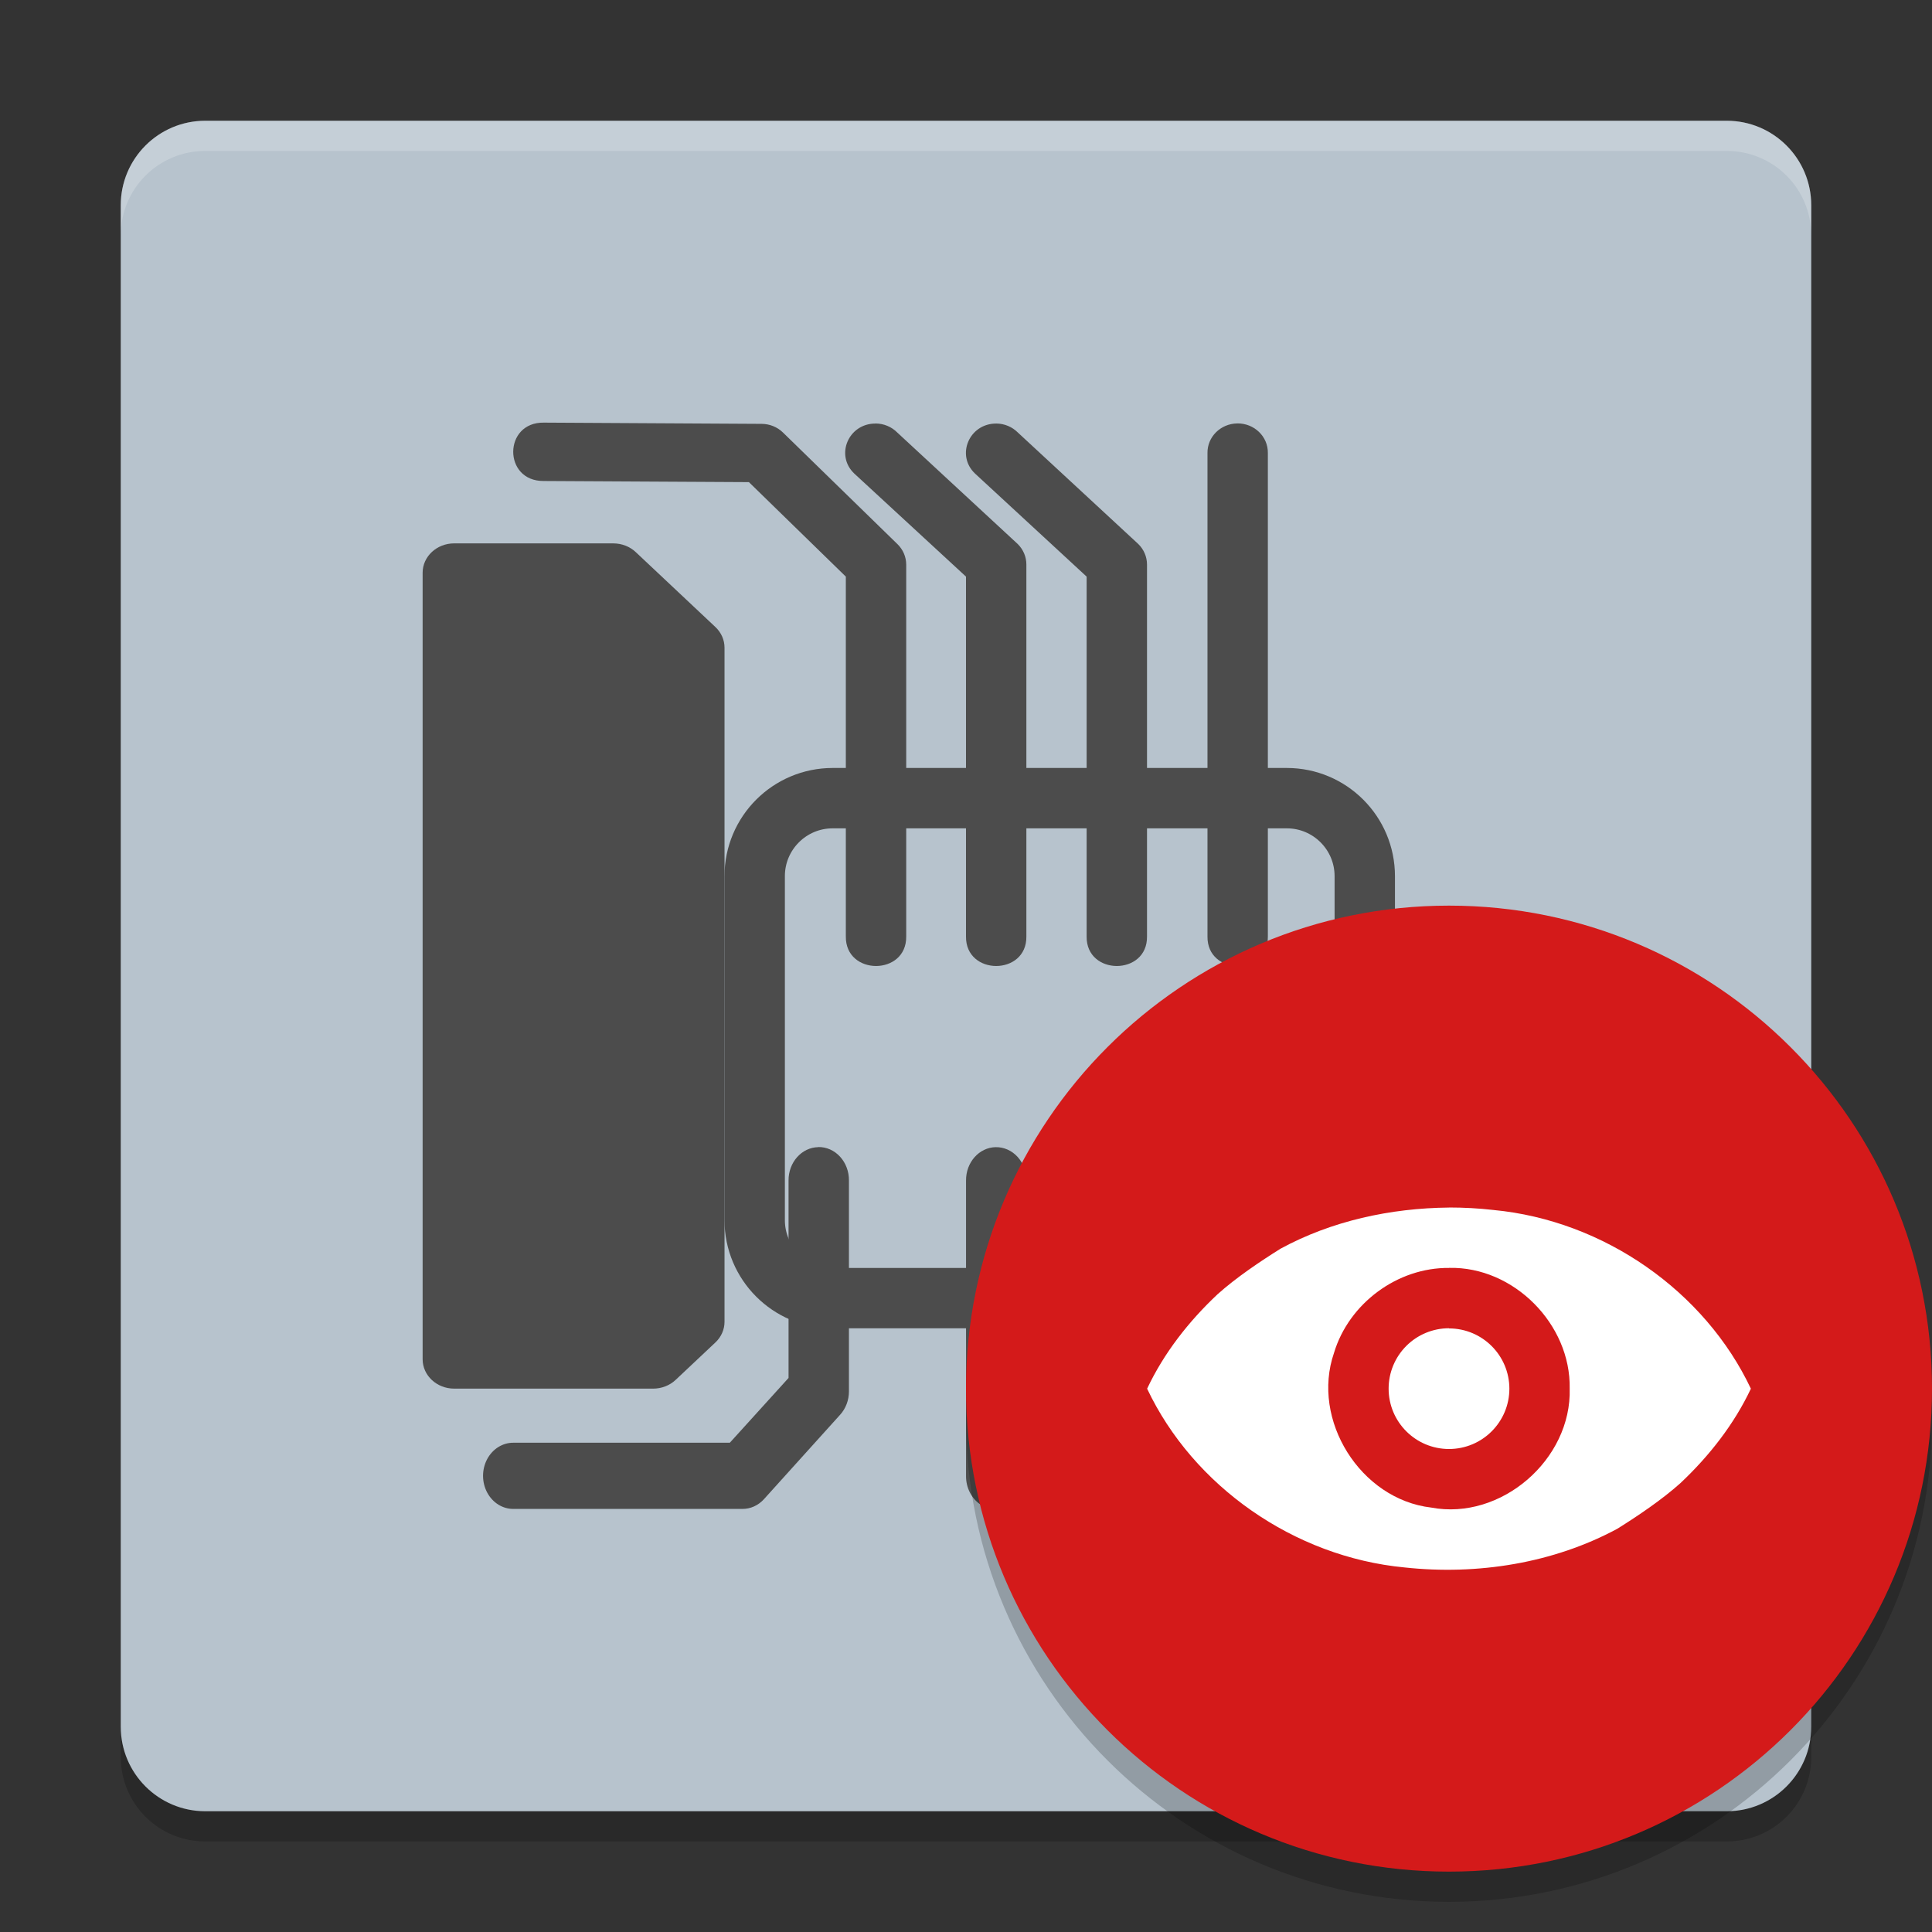
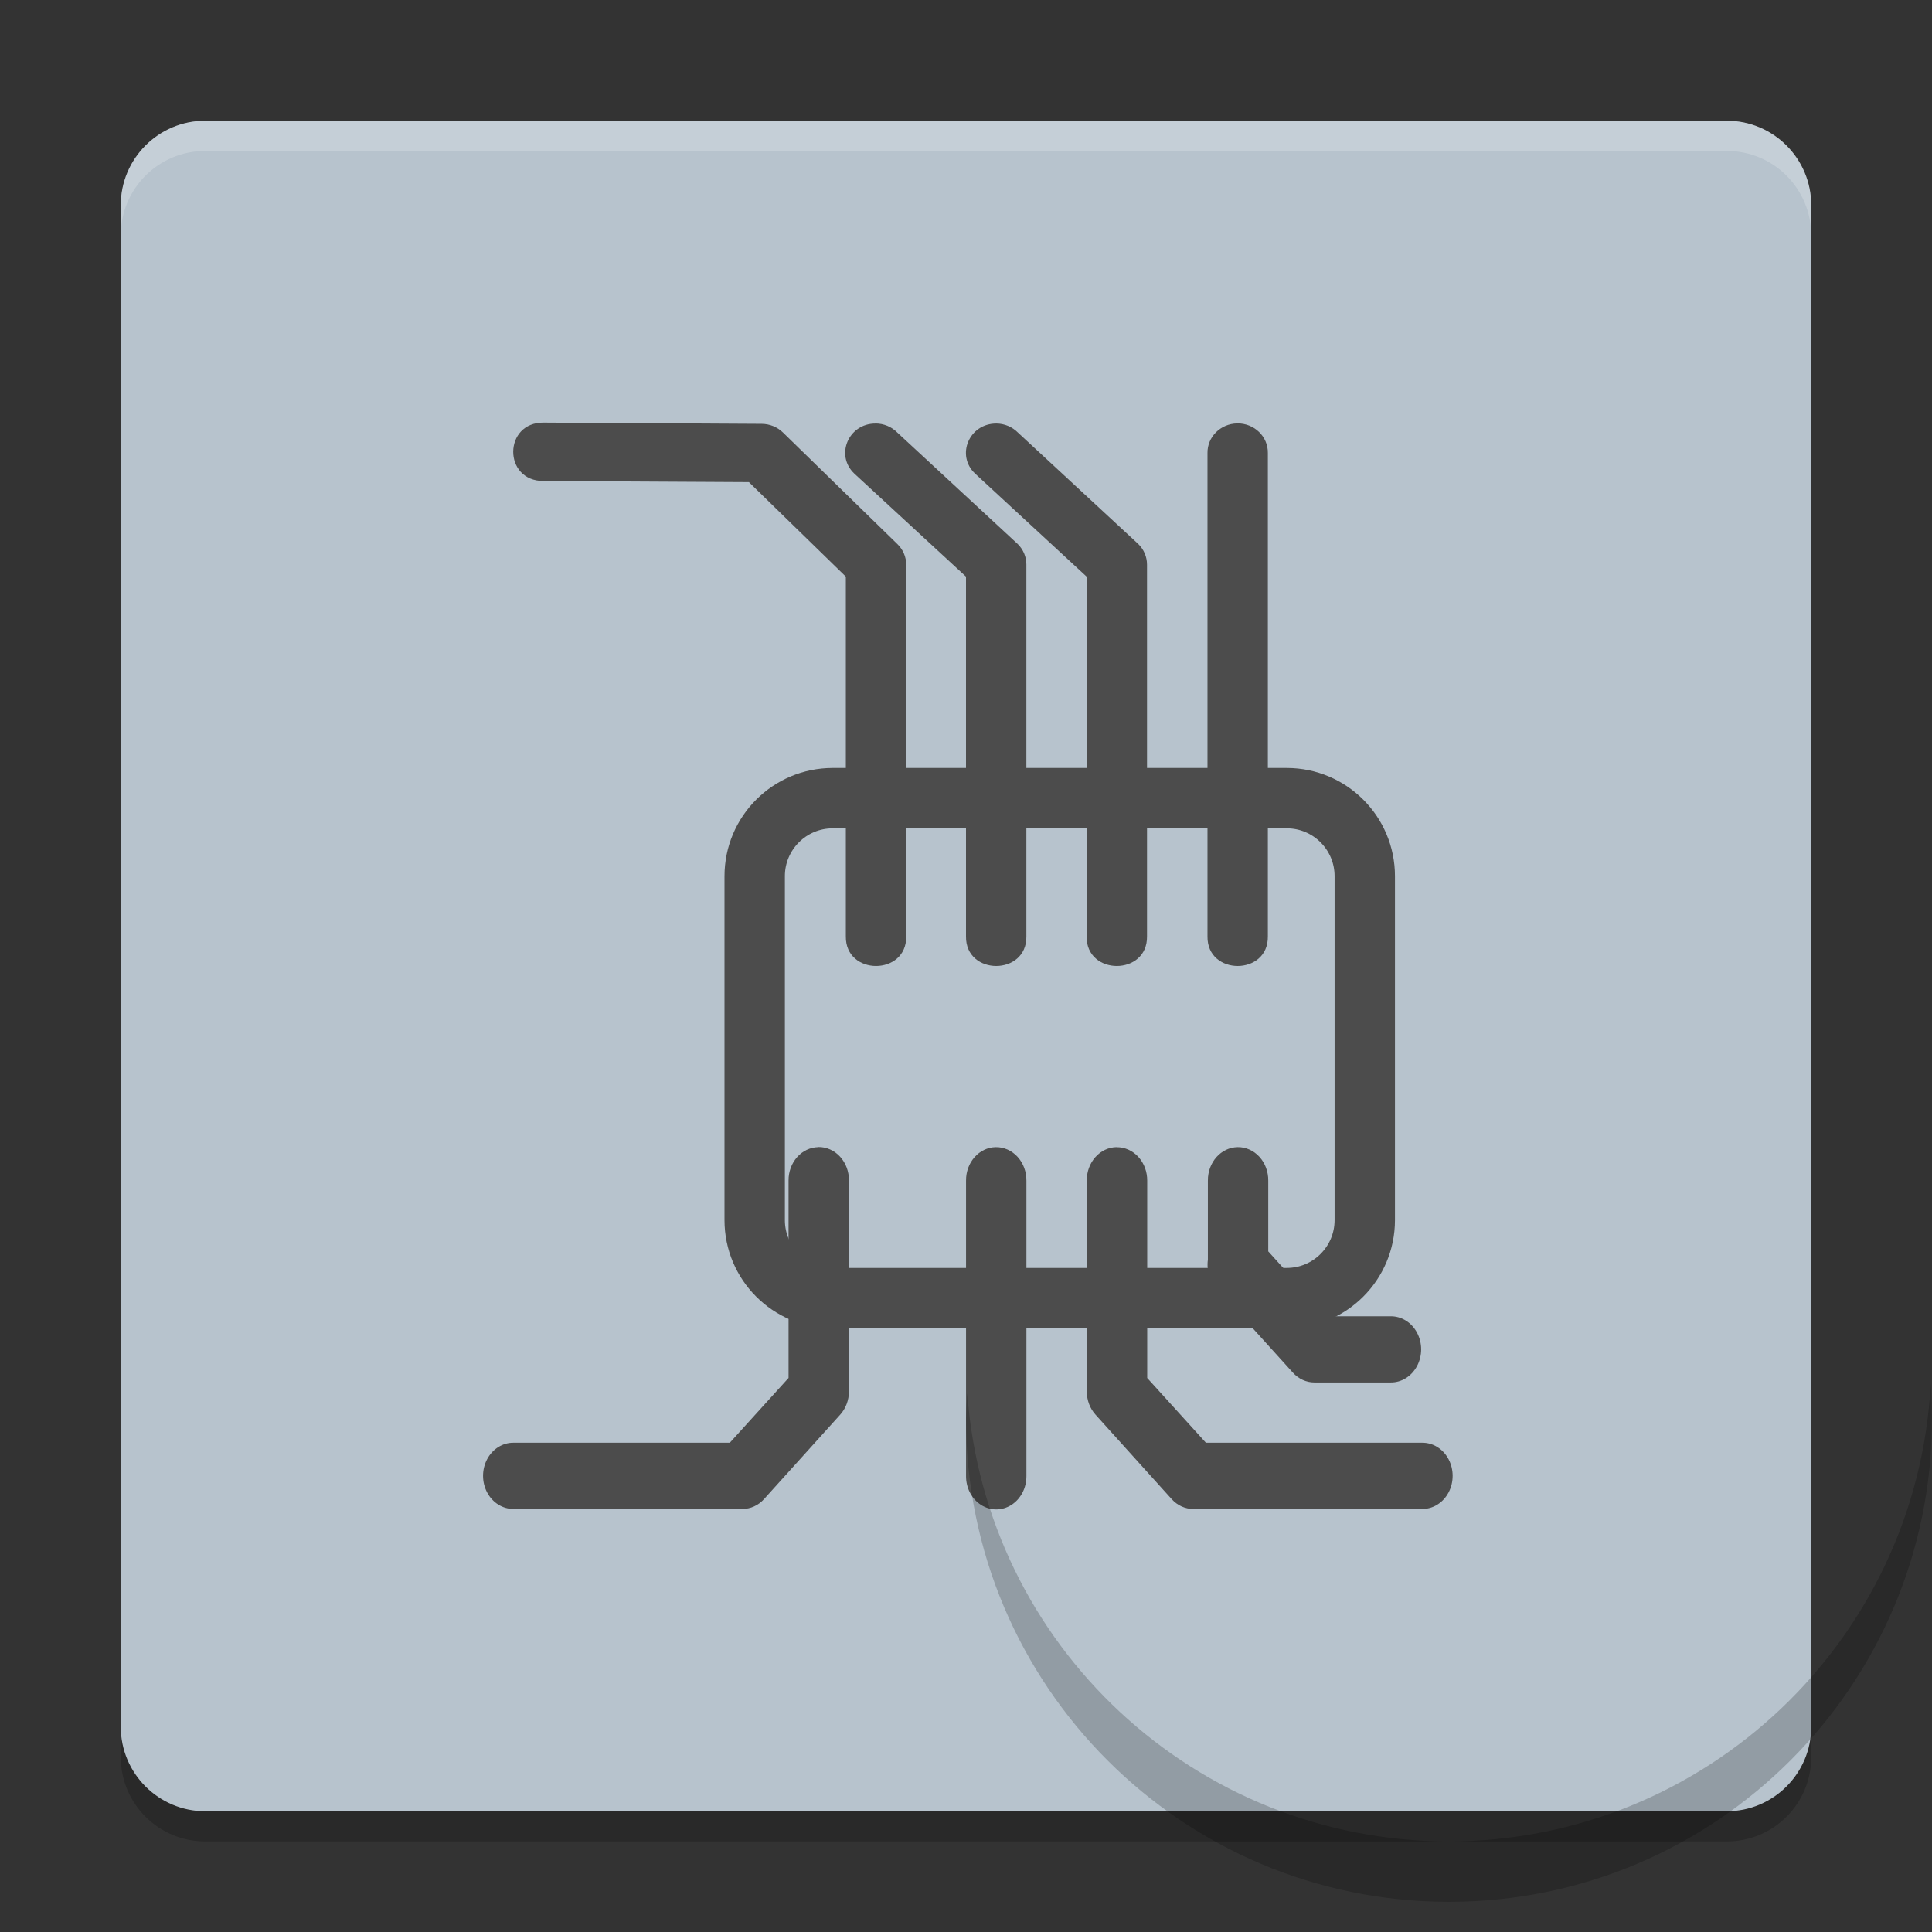
<svg xmlns="http://www.w3.org/2000/svg" xmlns:xlink="http://www.w3.org/1999/xlink" width="384pt" height="384pt" version="1.1" viewBox="0 0 384 384">
  <rect x="0" y="0" width="384" height="384" fill="#333333" stroke="none" />
  <defs>
    <filter id="alpha" width="100%" height="100%" x="0%" y="0%" filterUnits="objectBoundingBox">
      <feColorMatrix in="SourceGraphic" type="matrix" values="0 0 0 0 1 0 0 0 0 1 0 0 0 0 1 0 0 0 1 0" />
    </filter>
    <mask id="mask0">
      <g filter="url(#alpha)">
        <rect width="384" height="384" x="0" y="0" style="fill:rgb(0%,0%,0%);fill-opacity:0.2" />
      </g>
    </mask>
    <clipPath id="clip1">
      <rect width="384" height="384" x="0" y="0" />
    </clipPath>
    <g id="surface5" clip-path="url(#clip1)">
      <path style="fill:rgb(0%,0%,0%)" d="M 24 337.199 L 24 349.199 C 24 358.5 31.496 366 40.805 366 L 343.203 366 C 352.504 366 360.004 358.5 360.004 349.199 L 360.004 337.199 C 360.004 346.5 352.504 354 343.203 354 L 40.805 354 C 31.504 354 24.004 346.5 24.004 337.199 Z M 24 337.199" />
    </g>
    <mask id="mask1">
      <g filter="url(#alpha)">
        <rect width="384" height="384" x="0" y="0" style="fill:rgb(0%,0%,0%);fill-opacity:0.2" />
      </g>
    </mask>
    <clipPath id="clip2">
      <rect width="384" height="384" x="0" y="0" />
    </clipPath>
    <g id="surface8" clip-path="url(#clip2)">
      <path style="fill:rgb(100%,100%,100%)" d="M 40.805 24 C 31.496 24 24 31.496 24 40.805 L 24 46.805 C 24 37.496 31.496 30 40.805 30 L 343.207 30 C 352.508 30 360 37.496 360 46.805 L 360 40.805 C 360 31.496 352.508 24 343.207 24 Z M 40.805 24" />
    </g>
    <mask id="mask2">
      <g filter="url(#alpha)">
        <rect width="384" height="384" x="0" y="0" style="fill:rgb(0%,0%,0%);fill-opacity:0.2" />
      </g>
    </mask>
    <clipPath id="clip3">
      <rect width="384" height="384" x="0" y="0" />
    </clipPath>
    <g id="surface11" clip-path="url(#clip3)">
      <path style="fill-rule:evenodd;fill:rgb(0%,0%,0%)" d="M 383.746 275.09 C 381.047 326.012 338.996 365.938 288 366 C 237.664 366 195.875 327.117 192.254 276.91 C 192.121 278.605 192.039 280.301 192 282 C 192 335.02 234.98 378 288 378 C 341.02 378 384 335.02 384 282 C 384 279.695 383.914 277.387 383.746 275.09 Z M 383.746 275.09" />
    </g>
  </defs>
  <g>
    <use mask="url(#mask0)" xlink:href="#surface5" />
    <path style="fill:rgb(71.765%,76.471%,80.392%)" d="M 360 343.199 L 360 40.801 C 360 31.523 352.477 24 343.199 24 L 40.801 24 C 31.523 24 24 31.523 24 40.801 L 24 343.199 C 24 352.477 31.523 360 40.801 360 L 343.199 360 C 352.477 360 360 352.477 360 343.199 Z M 360 343.199" />
    <use mask="url(#mask1)" xlink:href="#surface8" />
    <path style="fill:rgb(29.804%,29.804%,29.804%)" d="M 108.121 84 C 100.016 83.855 99.945 95.656 108.051 95.602 L 148.852 95.828 L 168.117 114.609 L 168.117 186.117 C 168.004 193.961 180.234 193.961 180.117 186.117 L 180.117 171.73 C 180.125 171.594 180.125 171.457 180.117 171.324 L 180.117 112.211 C 180.113 110.676 179.477 109.211 178.355 108.129 L 155.625 85.969 C 154.512 84.879 152.992 84.258 151.402 84.246 L 108.117 84 Z M 245.902 84.16 C 242.59 84.211 239.945 86.848 239.996 90.051 L 239.996 186.117 C 239.883 193.961 252.113 193.961 251.996 186.117 L 251.996 171.73 C 252.004 171.594 252.004 171.461 251.996 171.324 L 251.996 90.047 C 252.051 86.773 249.289 84.105 245.902 84.156 Z M 174.02 84.184 C 168.633 84.164 165.949 90.484 169.801 94.129 L 192 114.609 L 192 171.324 C 191.988 171.52 191.988 171.715 192 171.91 L 192 186.117 C 191.887 193.961 204.113 193.961 204 186.117 L 204 112.211 C 204.004 110.68 203.383 109.211 202.273 108.121 L 178.332 85.961 C 177.207 84.824 175.652 84.18 174.023 84.172 Z M 198.02 84.184 C 192.633 84.164 189.949 90.484 193.801 94.129 L 215.977 114.609 L 215.977 186.117 C 215.859 193.961 228.09 193.961 227.977 186.117 L 227.977 171.73 C 227.98 171.594 227.98 171.457 227.977 171.324 L 227.977 112.211 C 227.977 110.684 227.355 109.215 226.246 108.129 L 202.309 85.969 C 201.188 84.84 199.645 84.191 198.023 84.18 Z M 198.02 84.184" />
    <path style="fill:rgb(29.804%,29.804%,29.804%)" d="M 162.637 228.004 C 159.332 228.062 156.691 231.039 156.73 234.66 L 156.73 250.98 C 156.727 251.133 156.727 251.289 156.73 251.441 L 156.73 273.879 L 145.059 286.754 L 102.098 286.754 C 99.934 286.719 97.922 287.965 96.828 290.016 C 95.738 292.066 95.738 294.598 96.828 296.648 C 97.922 298.699 99.934 299.945 102.098 299.91 L 147.566 299.91 C 149.164 299.918 150.699 299.223 151.832 297.984 L 166.973 281.203 C 168.098 279.973 168.73 278.301 168.734 276.559 L 168.734 234.641 C 168.754 232.863 168.117 231.156 166.969 229.902 C 165.824 228.648 164.262 227.957 162.641 227.984 Z M 197.91 228.004 C 194.605 228.062 191.965 231.039 192.008 234.664 L 192.008 293.336 C 191.977 295.707 193.113 297.914 194.98 299.109 C 196.852 300.305 199.16 300.305 201.031 299.109 C 202.898 297.914 204.035 295.707 204.008 293.336 L 204.008 251.906 C 204.012 251.754 204.012 251.598 204.008 251.445 L 204.008 234.664 C 204.023 232.887 203.387 231.18 202.242 229.926 C 201.094 228.672 199.531 227.98 197.914 228.008 Z M 221.934 228.004 C 218.621 228.047 215.965 231.031 216.008 234.664 L 216.008 251.445 C 215.996 251.668 215.996 251.891 216.008 252.113 L 216.008 276.578 C 216.012 278.316 216.645 279.977 217.766 281.203 L 232.902 297.984 C 234.035 299.227 235.57 299.922 237.168 299.914 L 282.641 299.914 C 284.805 299.945 286.816 298.699 287.906 296.652 C 288.996 294.602 288.996 292.066 287.906 290.02 C 286.816 287.969 284.805 286.723 282.641 286.754 L 239.68 286.754 L 228.016 273.887 L 228.016 234.676 C 228.031 232.906 227.398 231.199 226.258 229.945 C 225.113 228.695 223.559 228 221.945 228.02 Z M 245.98 228.004 C 242.676 228.062 240.035 231.039 240.074 234.66 L 240.074 250.391 C 239.918 251.535 240.039 252.703 240.426 253.781 C 240.465 253.887 240.504 253.988 240.543 254.09 C 240.953 255.148 241.605 256.066 242.441 256.762 L 256.973 272.824 C 258.102 274.074 259.637 274.777 261.238 274.777 L 276.379 274.777 C 278.543 274.812 280.555 273.562 281.645 271.516 C 282.738 269.465 282.738 266.93 281.645 264.883 C 280.555 262.832 278.543 261.586 276.379 261.621 L 263.723 261.621 L 252.074 248.719 L 252.074 234.66 C 252.094 232.883 251.457 231.176 250.309 229.922 C 249.16 228.668 247.602 227.977 245.98 228.004 Z M 245.98 228.004" />
-     <path style="fill:rgb(29.804%,29.804%,29.804%)" d="M 90.266 108 C 86.805 108 84 110.617 84 113.844 L 84 270.156 C 84 273.383 86.805 276 90.266 276 L 129.832 276 C 131.504 276 133.109 275.375 134.285 274.266 L 142.191 266.824 C 143.352 265.73 144.004 264.258 144.004 262.719 L 144.004 128.727 C 144.004 127.191 143.352 125.715 142.191 124.625 L 126.363 109.738 C 125.195 108.633 123.602 108.012 121.938 108.004 L 90.27 108.004 Z M 90.266 108" />
    <path style="fill:none;stroke-width:2;stroke-linecap:round;stroke-linejoin:round;stroke:rgb(29.804%,29.804%,29.804%)" d="M 27.584 26.44 L 42.626 26.44 C 44.053 26.44 45.21 27.597 45.21 29.024 L 45.21 40.418 C 45.21 41.845 44.053 43.002 42.626 43.002 L 27.584 43.002 C 26.157 43.002 25 41.845 25 40.418 L 25 29.024 C 25 27.597 26.157 26.44 27.584 26.44 Z M 27.584 26.44" transform="matrix(6,0,0,6,0,0)" />
    <use mask="url(#mask2)" xlink:href="#surface11" />
-     <path style="fill-rule:evenodd;fill:rgb(83.137%,10.196%,10.196%)" d="M 384 276 C 384 329.02 341.02 372 288 372 C 234.98 372 192 329.02 192 276 C 192 222.98 234.98 180 288 180 C 341.02 180 384 222.98 384 276 Z M 384 276" />
-     <path style="fill-rule:evenodd;fill:rgb(100%,100%,100%)" d="M 288 240 L 288 240.012 C 276.367 240.121 264.664 242.668 254.531 248.18 C 250.492 250.703 245.645 253.965 241.992 257.25 C 236.246 262.652 231.324 268.949 228 276.012 C 237.113 295.309 257.141 309.453 279.176 311.543 C 293.633 313.113 308.762 310.711 321.469 303.844 C 325.508 301.32 330.355 298.059 334.008 294.773 C 339.754 289.359 344.676 283.062 348 276.012 C 338.891 256.719 318.855 242.578 296.824 240.492 C 293.895 240.156 290.941 240 288 240 Z M 288.023 252 C 300.863 251.715 312.23 263.207 311.988 275.977 C 312.398 290.09 298.34 302.273 284.438 299.637 C 270.398 297.988 260.531 282.23 265.148 268.887 C 268.102 259.07 277.746 251.898 288.035 252.012 Z M 288 264 C 284.812 264 281.758 265.266 279.508 267.52 C 277.258 269.773 275.996 272.828 276 276.012 C 276.004 282.633 281.375 288 288 288 C 294.625 288 299.996 282.633 300 276.012 C 299.992 269.395 294.621 264.035 288 264.035 Z M 288 264" />
  </g>
</svg>